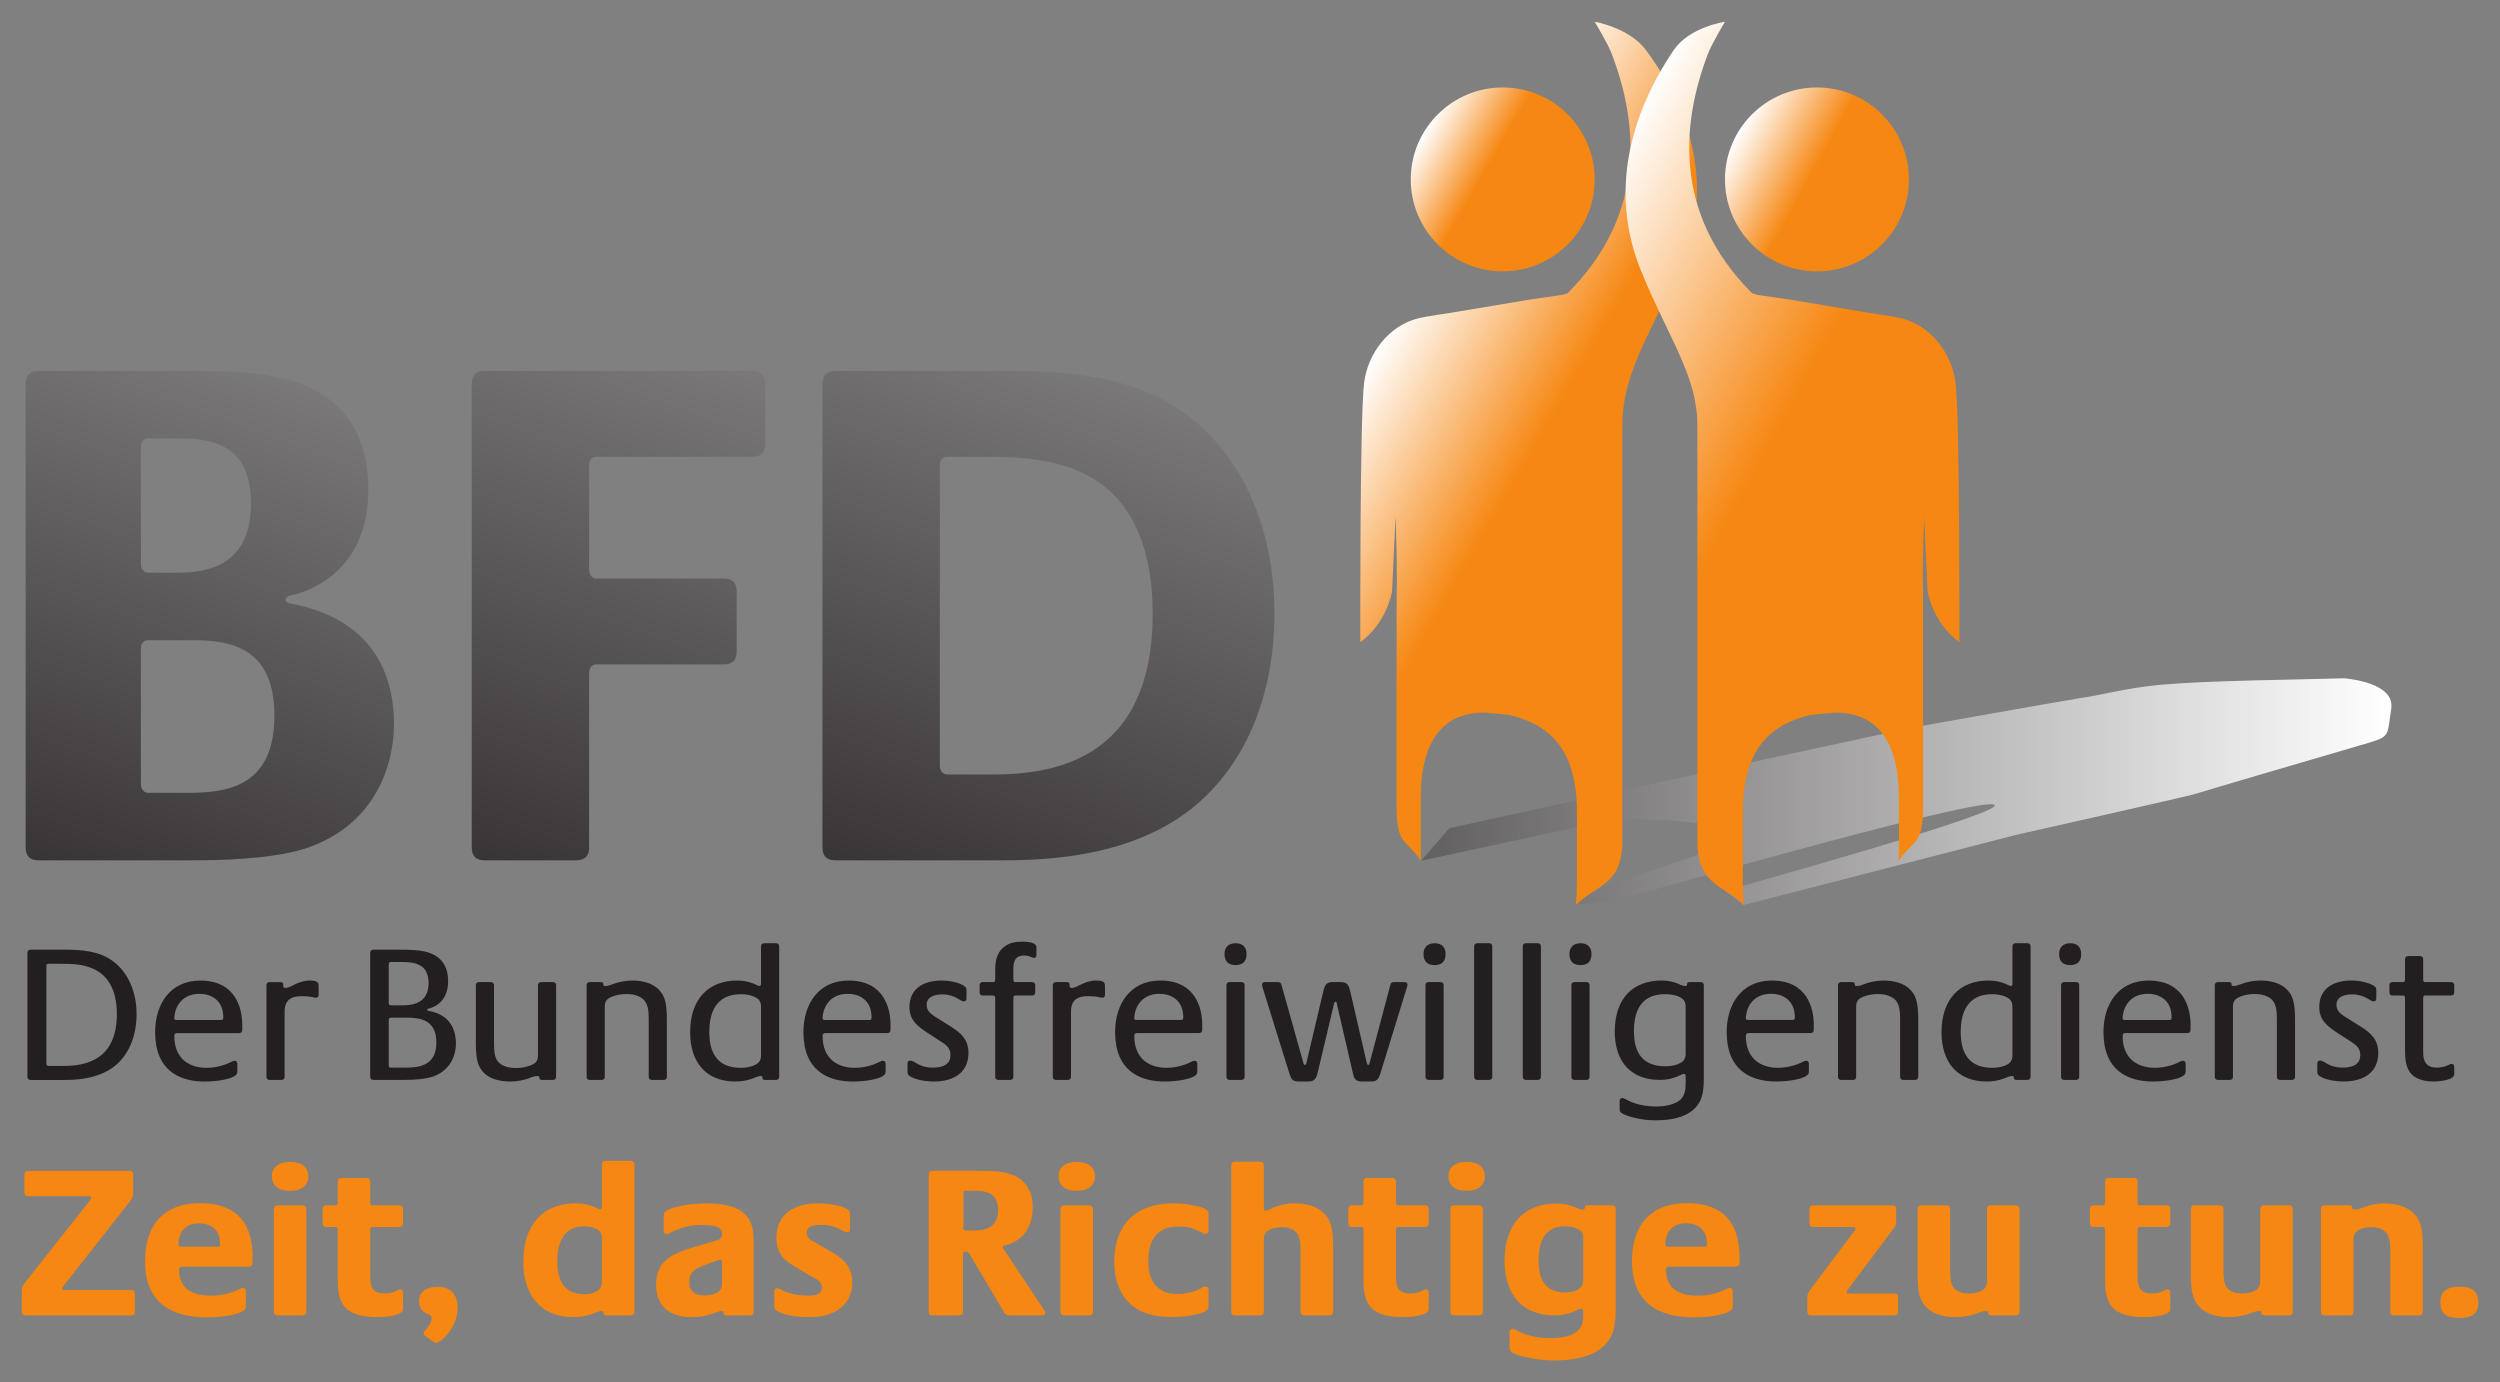
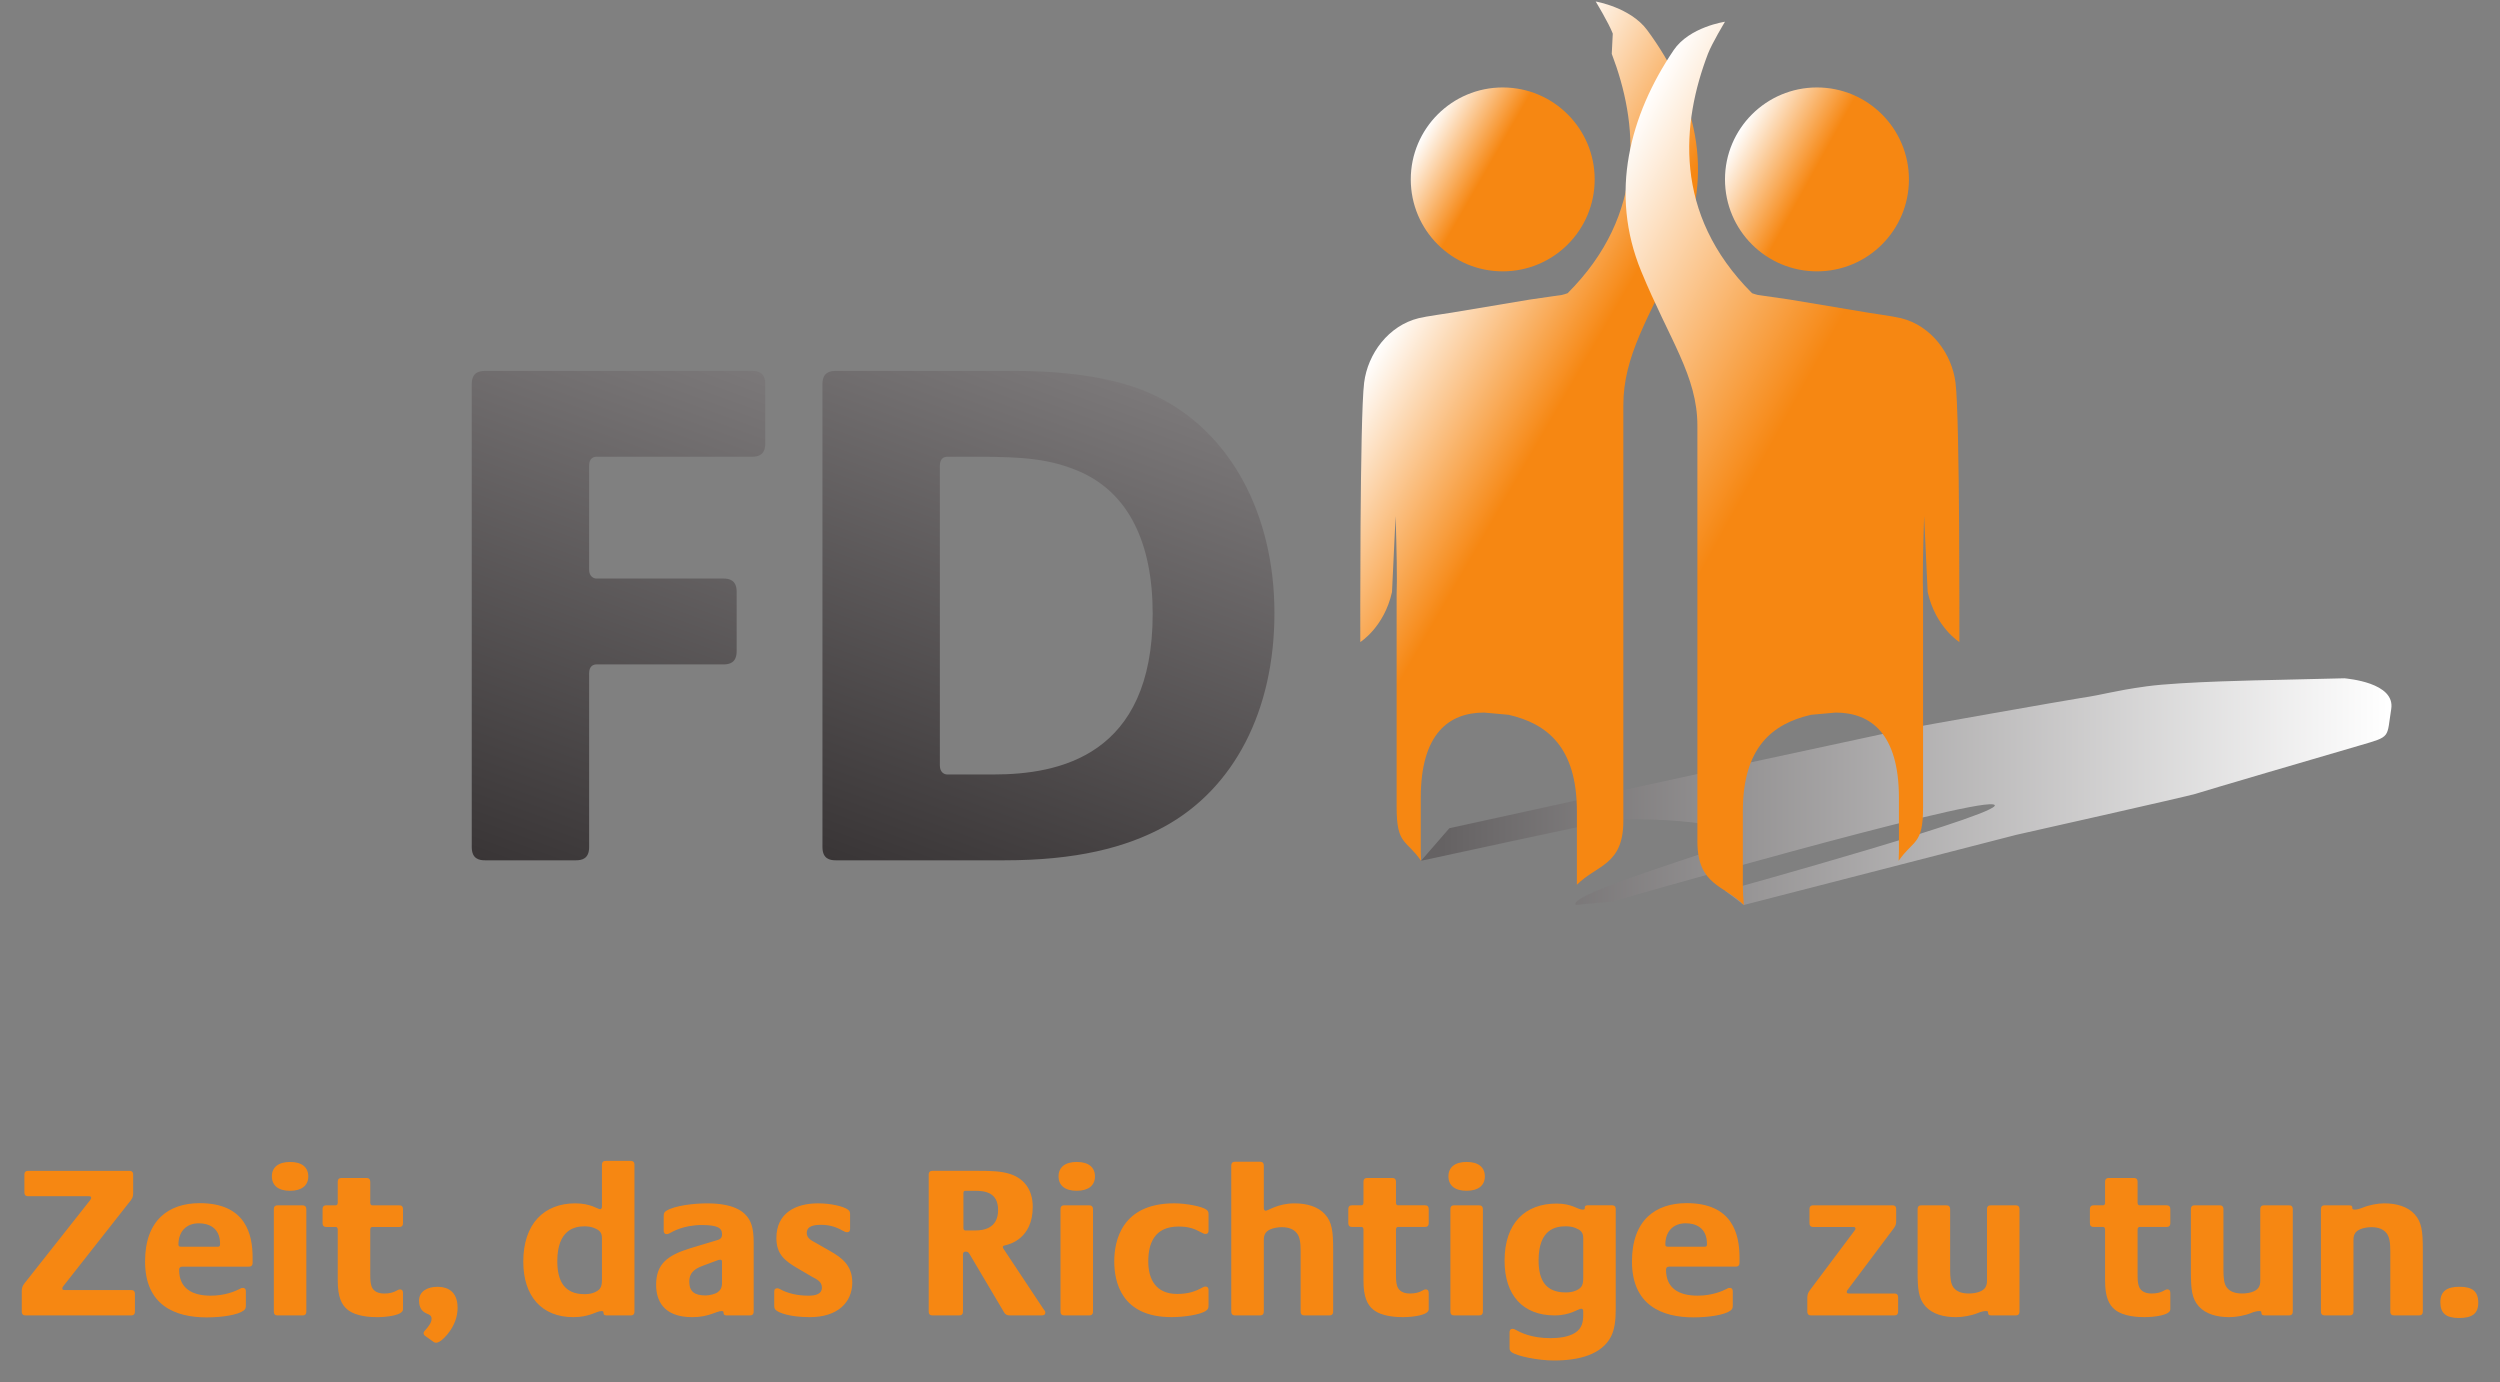
<svg xmlns="http://www.w3.org/2000/svg" xmlns:xlink="http://www.w3.org/1999/xlink" version="1.1" width="575.095" height="317.965" id="svg3736">
  <rect width="100%" height="100%" fill="#808080" stroke="none" />
  <defs id="defs3738">
    <linearGradient x1="0" y1="0" x2="1" y2="0" id="linearGradient306" gradientUnits="userSpaceOnUse" gradientTransform="matrix(42.387,-116.458,116.458,42.387,97.022,539.111)" spreadMethod="pad">
      <stop id="stop308" style="stop-color:#393536;stop-opacity:1" offset="0" />
      <stop id="stop310" style="stop-color:#7b7879;stop-opacity:1" offset="1" />
    </linearGradient>
    <linearGradient x1="0" y1="0" x2="1" y2="0" id="linearGradient326" gradientUnits="userSpaceOnUse" gradientTransform="matrix(43.576,-119.723,119.723,43.576,185.652,534.022)" spreadMethod="pad">
      <stop id="stop328" style="stop-color:#393536;stop-opacity:1" offset="0" />
      <stop id="stop330" style="stop-color:#7b7879;stop-opacity:1" offset="1" />
    </linearGradient>
    <linearGradient x1="0" y1="0" x2="1" y2="0" id="linearGradient346" gradientUnits="userSpaceOnUse" gradientTransform="matrix(43.124,-118.483,118.483,43.124,285.83,541.118)" spreadMethod="pad">
      <stop id="stop348" style="stop-color:#393536;stop-opacity:1" offset="0" />
      <stop id="stop350" style="stop-color:#7b7879;stop-opacity:1" offset="1" />
    </linearGradient>
    <linearGradient x1="0" y1="0" x2="1" y2="0" id="linearGradient366" gradientUnits="userSpaceOnUse" gradientTransform="matrix(36.641,21.155,-21.155,36.641,402.677,366.934)" spreadMethod="pad">
      <stop id="stop368" style="stop-color:#ffffff;stop-opacity:1" offset="0" />
      <stop id="stop370" style="stop-color:#f68712;stop-opacity:1" offset="0.399" />
      <stop id="stop372" style="stop-color:#f68712;stop-opacity:1" offset="1" />
    </linearGradient>
    <linearGradient x1="0" y1="0" x2="1" y2="0" id="linearGradient388" gradientUnits="userSpaceOnUse" gradientTransform="matrix(93.305,53.87,-53.87,93.305,390.646,418.774)" spreadMethod="pad">
      <stop id="stop390" style="stop-color:#ffffff;stop-opacity:1" offset="0" />
      <stop id="stop392" style="stop-color:#f68712;stop-opacity:1" offset="0.399" />
      <stop id="stop394" style="stop-color:#f68712;stop-opacity:1" offset="1" />
    </linearGradient>
    <linearGradient x1="0" y1="0" x2="1" y2="0" id="linearGradient410" gradientUnits="userSpaceOnUse" gradientTransform="matrix(37.005,20.512,20.512,-37.005,474.781,367.255)" spreadMethod="pad">
      <stop id="stop412" style="stop-color:#ffffff;stop-opacity:1" offset="0" />
      <stop id="stop414" style="stop-color:#f68712;stop-opacity:1" offset="0.466" />
      <stop id="stop416" style="stop-color:#f68712;stop-opacity:1" offset="1" />
    </linearGradient>
    <linearGradient x1="0" y1="0" x2="1" y2="0" id="linearGradient432" gradientUnits="userSpaceOnUse" gradientTransform="matrix(120.083,66.563,66.563,-120.083,423.036,414.414)" spreadMethod="pad">
      <stop id="stop434" style="stop-color:#ffffff;stop-opacity:1" offset="0" />
      <stop id="stop436" style="stop-color:#f68712;stop-opacity:1" offset="0.466" />
      <stop id="stop438" style="stop-color:#f68712;stop-opacity:1" offset="1" />
    </linearGradient>
    <linearGradient x1="0" y1="0" x2="1" y2="0" id="linearGradient80" gradientUnits="userSpaceOnUse" gradientTransform="matrix(-24.365,0,0,24.365,204.47,169.624)" spreadMethod="pad">
      <stop id="stop82" style="stop-color:#ffffff;stop-opacity:1" offset="0" />
      <stop id="stop84" style="stop-color:#656263;stop-opacity:1" offset="0.982" />
      <stop id="stop86" style="stop-color:#656263;stop-opacity:1" offset="1" />
    </linearGradient>
    <linearGradient x1="0" y1="0" x2="1" y2="0" id="linearGradient3734" xlink:href="#linearGradient80" gradientUnits="userSpaceOnUse" gradientTransform="matrix(-223.24,0,0,-223.24,625.445,518.338)" spreadMethod="pad" />
  </defs>
  <g transform="translate(-75.31,-336.237)" id="layer1">
    <path d="m 614.625,492.269 c -1.869,0.066 -17.454,0.412 -17.454,0.412 l 0,0 c 0,0 -20.084,0.339 -28.046,1.438 l 0,0 c -7.953,1.099 -9.391,1.832 -15.292,2.712 l 0,0 c -2.501,0.366 -37.914,6.624 -39.398,6.945 l 0,0 c -40.69,8.677 -105.724,22.988 -105.724,22.988 l 0,0 -6.505,7.486 c 0,0 39.984,-8.686 43.402,-9.226 l 0,0 c 6.359,-1.026 34.533,0.43 28.385,4.874 l 0,0 c -2.236,1.613 -38.592,12.067 -36.173,14.522 l 0,0 8.438,-0.806 c 0,0 81.141,-23.364 87.518,-22.338 l 0,0 c 6.368,1.045 -61.653,19.873 -61.653,19.873 l 0,0 4.334,3.271 62.661,-16.135 c 0,0 39.645,-8.906 41.166,-9.41 l 0,0 c 1.521,-0.513 30.849,-9.126 37.996,-11.196 l 0,0 c 7.137,-2.08 6.029,-1.64 7.101,-8.319 l 0,0 c 0.999,-6.148 -10.17,-6.991 -10.757,-7.092 l 0,0 c 0.202,-0.007 0.247,-0.007 0.1,-0.007 l 0,0 c -0.119,0 -0.147,0 -0.1,0.007" id="path88" style="fill:url(#linearGradient3734);stroke:none" />
    <path d="m 640.97,639.426 c -2.941,0 -4.288,-1.044 -4.288,-3.637 0,-2.547 1.548,-3.546 4.389,-3.546 2.987,0 4.334,1.054 4.334,3.692 0,2.593 -1.539,3.491 -4.435,3.491 m -9.22,-0.598 -5.681,0 c -0.403,0 -0.898,-0.1 -0.898,-0.898 l 0,-13.908 c 0,-1.997 -0.202,-3.243 -0.852,-4.086 -0.742,-0.953 -1.897,-1.402 -3.491,-1.402 -0.843,0 -1.897,0.156 -2.639,0.504 -0.999,0.449 -1.493,1.145 -1.493,2.391 l 0,16.501 c 0,0.797 -0.504,0.898 -0.898,0.898 l -5.69,0 c -0.394,0 -0.898,-0.1 -0.898,-0.898 l 0,-23.529 c 0,-0.797 0.504,-0.898 0.898,-0.898 l 5.635,0 c 0.596,0 0.696,0.293 0.696,0.641 0,0.202 0.051,0.348 0.55,0.348 0.605,0 1.347,-0.247 1.796,-0.44 1.448,-0.605 3.445,-0.999 4.984,-0.999 2.84,0 5.387,0.742 6.982,2.492 1.649,1.796 1.897,3.986 1.897,8.072 l 0,14.312 c 0,0.797 -0.495,0.898 -0.898,0.898 m -29.912,0 -5.635,0 c -0.596,0 -0.696,-0.302 -0.696,-0.651 0,-0.202 0,-0.348 -0.495,-0.348 -0.605,0 -1.402,0.247 -1.851,0.449 -1.448,0.595 -3.491,0.953 -5.03,0.953 -2.849,0 -5.387,-0.706 -6.982,-2.446 -1.649,-1.796 -1.851,-3.986 -1.851,-8.081 l 0,-14.302 c 0,-0.797 0.504,-0.898 0.898,-0.898 l 5.69,0 c 0.394,0 0.898,0.101 0.898,0.898 l 0,13.908 c 0,1.997 0.147,3.289 0.797,4.132 0.742,0.953 1.942,1.347 3.537,1.347 0.852,0 1.897,-0.147 2.639,-0.495 0.999,-0.449 1.503,-1.145 1.503,-2.391 l 0,-16.501 c 0,-0.797 0.495,-0.898 0.898,-0.898 l 5.681,0 c 0.403,0 0.898,0.101 0.898,0.898 l 0,23.529 c 0,0.797 -0.495,0.898 -0.898,0.898 m -33.254,0.399 c -1.292,0 -4.737,-0.101 -6.734,-1.695 -1.438,-1.145 -2.291,-2.996 -2.291,-6.679 l 0,-11.774 c 0,-0.44 -0.248,-0.595 -0.449,-0.595 l -2.144,0 c -0.394,0 -0.898,-0.1 -0.898,-0.898 l 0,-3.188 c 0,-0.797 0.504,-0.898 0.898,-0.898 l 2.144,0 c 0.202,0 0.449,-0.147 0.449,-0.596 l 0,-4.792 c 0,-0.797 0.504,-0.898 0.898,-0.898 l 5.681,0 c 0.403,0 0.898,0.101 0.898,0.898 l 0,4.792 c 0,0.449 0.257,0.596 0.449,0.596 l 6.185,0 c 0.403,0 0.898,0.101 0.898,0.898 l 0,3.188 c 0,0.797 -0.495,0.898 -0.898,0.898 l -6.185,0 c -0.193,0 -0.449,0.156 -0.449,0.595 l 0,10.079 c 0,1.539 0.051,2.144 0.257,2.84 0.247,0.843 0.99,1.796 2.941,1.796 2.437,0 2.987,-0.953 3.637,-0.953 0.394,0 0.696,0.202 0.696,0.797 l 0,3.793 c 0,1.347 -3.637,1.796 -5.983,1.796 m -29.611,-0.399 -5.635,0 c -0.595,0 -0.696,-0.302 -0.696,-0.651 0,-0.202 0,-0.348 -0.504,-0.348 -0.596,0 -1.393,0.247 -1.842,0.449 -1.448,0.595 -3.491,0.953 -5.03,0.953 -2.849,0 -5.387,-0.706 -6.982,-2.446 -1.649,-1.796 -1.851,-3.986 -1.851,-8.081 l 0,-14.302 c 0,-0.797 0.504,-0.898 0.898,-0.898 l 5.69,0 c 0.394,0 0.898,0.101 0.898,0.898 l 0,13.908 c 0,1.997 0.147,3.289 0.797,4.132 0.742,0.953 1.942,1.347 3.537,1.347 0.843,0 1.897,-0.147 2.639,-0.495 0.999,-0.449 1.503,-1.145 1.503,-2.391 l 0,-16.501 c 0,-0.797 0.495,-0.898 0.898,-0.898 l 5.681,0 c 0.394,0 0.898,0.101 0.898,0.898 l 0,23.529 c 0,0.797 -0.504,0.898 -0.898,0.898 m -27.919,0 -19.094,0 c -0.403,0 -0.898,-0.1 -0.898,-0.898 l 0,-3.088 c 0,-0.651 0.101,-1.154 0.55,-1.75 l 10.271,-13.707 c 0.147,-0.202 0.247,-0.302 0.247,-0.55 0,-0.302 -0.202,-0.348 -0.651,-0.348 l -9.025,0 c -0.394,0 -0.898,-0.1 -0.898,-0.898 l 0,-3.188 c 0,-0.797 0.504,-0.898 0.898,-0.898 l 18.151,0 c 0.403,0 0.898,0.101 0.898,0.898 l 0,2.639 c 0,0.751 -0.101,1.145 -0.55,1.741 l -10.573,14.11 c -0.147,0.202 -0.247,0.302 -0.247,0.55 0,0.303 0.202,0.348 0.651,0.348 l 10.271,0 c 0.403,0 0.898,0.101 0.898,0.898 l 0,3.243 c 0,0.797 -0.495,0.898 -0.898,0.898 m -47.96,-21.19 c -2.941,0 -4.691,1.942 -4.691,4.884 0,0.302 0.1,0.504 0.605,0.504 l 8.374,0 c 0.495,0 0.596,-0.101 0.596,-0.651 0,-3.839 -2.74,-4.737 -4.884,-4.737 m 11.471,9.969 -15.255,0 c -0.458,0 -0.751,0.202 -0.751,0.705 0,4.233 2.886,5.974 7.275,5.974 3.289,0 5.69,-1.044 6.634,-1.539 0.302,-0.156 0.403,-0.247 0.751,-0.247 0.55,0 0.696,0.394 0.696,0.797 l 0,3.134 c 0,0.651 -0.051,0.953 -0.55,1.301 -1.246,0.944 -4.783,1.548 -8.475,1.548 -7.284,0 -14.165,-2.795 -14.165,-12.864 0,-9.529 5.442,-13.414 12.571,-13.414 10.665,0 12.168,7.275 12.168,12.516 l 0,1.191 c 0,0.806 -0.504,0.898 -0.898,0.898 m -35.052,-6.579 c 0,-1.347 -0.651,-1.842 -1.741,-2.291 -0.705,-0.302 -1.503,-0.403 -2.3,-0.403 -2.245,0 -6.23,0.595 -6.23,7.834 0,4.636 1.695,7.376 6.23,7.376 0.797,0 1.594,-0.1 2.3,-0.403 1.09,-0.495 1.741,-0.944 1.741,-2.785 l 0,-9.327 z m 6.377,22.686 c -2.089,4.041 -7.174,5.488 -13.111,5.488 -3.839,0 -8.576,-1.054 -9.721,-1.897 -0.495,-0.348 -0.495,-0.651 -0.495,-1.246 l 0,-3.344 c 0,-0.449 0.202,-0.797 0.651,-0.797 0.348,0 0.495,0.1 0.797,0.247 1.09,0.605 3.582,1.897 7.971,1.897 1.851,0 4.141,-0.248 5.69,-1.246 1.594,-1.044 1.842,-2.538 1.842,-4.141 l 0,-0.742 c 0,-0.403 -0.147,-0.651 -0.449,-0.651 -0.651,0 -2.492,1.548 -6.13,1.548 -7.33,0 -11.517,-4.691 -11.517,-12.571 0,-8.723 4.783,-13.157 11.966,-13.157 3.582,0 4.838,1.393 5.983,1.393 0.495,0 0.495,-0.147 0.495,-0.348 0,-0.348 0.051,-0.651 0.696,-0.651 l 5.534,0 c 0.257,0 0.898,0 0.898,0.898 l 0,22.933 c 0,2.593 -0.247,4.737 -1.099,6.386 m -30.358,-4.886 -5.681,0 c -0.403,0 -0.898,-0.101 -0.898,-0.898 l 0,-23.529 c 0,-0.797 0.495,-0.898 0.898,-0.898 l 5.681,0 c 0.403,0 0.898,0.147 0.898,0.944 l 0,23.483 c 0,0.797 -0.495,0.898 -0.898,0.898 m -2.84,-28.669 c -2.694,0 -4.187,-1.2 -4.187,-3.344 0,-2.089 1.539,-3.289 4.187,-3.289 2.694,0 4.187,1.2 4.187,3.344 0,2.089 -1.548,3.289 -4.187,3.289 m -14.707,29.068 c -1.301,0 -4.737,-0.1 -6.734,-1.695 -1.438,-1.145 -2.291,-2.996 -2.291,-6.679 l 0,-11.774 c 0,-0.44 -0.247,-0.596 -0.449,-0.596 l -2.144,0 c -0.403,0 -0.898,-0.1 -0.898,-0.898 l 0,-3.188 c 0,-0.797 0.495,-0.898 0.898,-0.898 l 2.144,0 c 0.202,0 0.449,-0.147 0.449,-0.596 l 0,-4.792 c 0,-0.797 0.495,-0.898 0.898,-0.898 l 5.681,0 c 0.403,0 0.898,0.101 0.898,0.898 l 0,4.792 c 0,0.449 0.247,0.596 0.449,0.596 l 6.185,0 c 0.403,0 0.898,0.1 0.898,0.898 l 0,3.188 c 0,0.797 -0.495,0.898 -0.898,0.898 l -6.185,0 c -0.202,0 -0.449,0.156 -0.449,0.596 l 0,10.079 c 0,1.539 0.051,2.144 0.247,2.84 0.257,0.843 0.999,1.796 2.95,1.796 2.437,0 2.987,-0.953 3.637,-0.953 0.394,0 0.696,0.202 0.696,0.797 l 0,3.793 c 0,1.347 -3.637,1.796 -5.983,1.796 m -16.899,-0.399 -5.681,0 c -0.403,0 -0.898,-0.101 -0.898,-0.898 l 0,-13.908 c 0,-1.997 -0.202,-3.243 -0.852,-4.086 -0.742,-0.953 -1.897,-1.402 -3.491,-1.402 -0.843,0 -1.897,0.156 -2.639,0.504 -0.999,0.449 -1.493,1.145 -1.493,2.391 l 0,16.501 c 0,0.898 -0.651,0.898 -0.898,0.898 l -5.69,0 c -0.247,0 -0.898,0 -0.898,-0.898 l 0,-33.552 c 0,-0.898 0.651,-0.898 0.898,-0.898 l 5.69,0 c 0.247,0 0.898,0 0.898,0.898 l 0,9.721 c 0,0.394 0.147,0.651 0.449,0.651 0.55,0 2.785,-1.695 6.624,-1.695 2.84,0 5.387,0.742 6.982,2.492 1.649,1.796 1.897,3.986 1.897,8.072 l 0,14.312 c 0,0.797 -0.495,0.898 -0.898,0.898 m -28.318,-1.097 c -1.246,0.944 -5.14,1.493 -7.98,1.493 -11.664,0 -13.157,-8.319 -13.157,-12.809 0,-4.737 1.695,-13.368 13.808,-13.368 2.694,0 6.386,0.705 7.376,1.448 0.504,0.348 0.504,0.651 0.504,1.246 l 0,3.546 c 0,0.394 -0.1,0.797 -0.696,0.797 -0.348,0 -0.504,-0.101 -0.797,-0.257 -1.851,-0.99 -3.042,-1.438 -5.433,-1.438 -5.589,0 -6.936,3.986 -6.936,8.026 0,4.031 1.695,7.476 6.634,7.476 2.391,0 4.041,-0.495 5.781,-1.448 0.302,-0.147 0.403,-0.247 0.751,-0.247 0.55,0 0.696,0.394 0.696,0.797 l 0,3.445 c 0,0.641 -0.051,0.944 -0.55,1.292 m -26.923,1.097 -5.681,0 c -0.403,0 -0.898,-0.101 -0.898,-0.898 l 0,-23.529 c 0,-0.797 0.495,-0.898 0.898,-0.898 l 5.681,0 c 0.394,0 0.898,0.147 0.898,0.944 l 0,23.483 c 0,0.797 -0.504,0.898 -0.898,0.898 m -2.84,-28.669 c -2.694,0 -4.187,-1.2 -4.187,-3.344 0,-2.089 1.539,-3.289 4.187,-3.289 2.694,0 4.187,1.2 4.187,3.344 0,2.089 -1.548,3.289 -4.187,3.289 m -23.483,8.8e-4 -2.19,0 c -0.156,0 -0.403,0.101 -0.403,0.495 l 0,8.127 c 0,0.348 0.247,0.504 0.403,0.504 l 2.336,0 c 1.851,0 5.241,-0.449 5.241,-4.691 0,-4.041 -2.941,-4.435 -5.387,-4.435 m 15.356,28.669 -7.33,0 c -0.651,0 -0.999,-0.247 -1.292,-0.751 l -7.88,-13.313 c -0.403,-0.641 -0.55,-0.596 -1.044,-0.596 -0.202,0 -0.504,0.147 -0.504,0.596 l 0,13.166 c 0,0.797 -0.495,0.898 -0.898,0.898 l -6.084,0 c -0.394,0 -0.898,-0.1 -0.898,-0.898 l 0,-31.463 c 0,-0.797 0.504,-0.898 0.898,-0.898 l 10.527,0 c 2.84,0 5.232,0.051 7.376,0.751 2.694,0.898 5.131,3.143 5.131,7.531 0,7.421 -5.479,8.668 -6.432,8.869 -0.293,0.059 -0.449,0.202 -0.449,0.348 0,0.202 0.101,0.403 0.202,0.504 l 9.126,13.762 c 0.247,0.348 0.449,0.495 0.449,0.843 0,0.55 -0.449,0.651 -0.898,0.651 m -53.294,0.399 c -4.838,0 -7.128,-1.099 -7.632,-1.493 -0.495,-0.348 -0.54,-0.651 -0.54,-1.301 l 0,-3.042 c 0,-0.394 0.092,-0.797 0.696,-0.797 0.348,0 0.449,0.1 0.742,0.247 1.75,0.953 3.995,1.448 6.432,1.448 1.548,0 3.097,-0.293 3.097,-1.897 0,-1.393 -1.347,-1.942 -2.245,-2.437 l -3.243,-1.897 c -2.987,-1.741 -4.984,-3.243 -4.984,-7.027 0,-5.69 4.334,-7.98 9.575,-7.98 2.987,0 5.882,0.696 6.881,1.448 0.495,0.348 0.495,0.651 0.495,1.246 l 0,3.143 c 0,0.394 -0.101,0.797 -0.696,0.797 -0.348,0 -0.495,-0.101 -0.797,-0.248 -1.448,-0.797 -2.895,-1.448 -5.186,-1.448 -1.594,0 -3.289,0.248 -3.289,1.897 0,1.246 1.246,1.796 2.144,2.291 l 3.143,1.796 c 2.84,1.594 5.186,3.39 5.186,7.275 0,4.535 -3.298,7.98 -9.776,7.98 m -20.191,-12.715 c 0,-0.348 -0.101,-0.495 -0.403,-0.495 -0.348,0 -0.348,0.044 -0.797,0.193 l -2.84,1.054 c -1.594,0.595 -3.491,1.292 -3.491,3.784 0,2.245 1.154,3.188 3.738,3.188 0.953,0 2.3,-0.348 2.795,-0.742 0.504,-0.403 0.999,-0.852 0.999,-2.144 l 0,-4.838 z m 6.386,12.314 -5.342,0 c -0.595,0 -0.696,-0.302 -0.696,-0.651 0,-0.202 0,-0.348 -0.495,-0.348 -1.099,0 -2.895,1.402 -6.679,1.402 -6.789,0 -8.329,-3.995 -8.329,-7.431 0,-4.737 2.492,-6.78 7.88,-8.429 l 5.626,-1.695 c 0.852,-0.248 1.649,-0.394 1.649,-1.393 l 0,-0.202 c 0,-1.393 -1.099,-2.043 -4.636,-2.043 -4.242,0 -6.78,1.548 -7.33,1.842 -0.302,0.156 -0.449,0.248 -0.797,0.248 -0.449,0 -0.651,-0.348 -0.651,-0.797 l 0,-3.234 c 0,-0.605 0.051,-0.999 0.55,-1.301 1.942,-1.246 6.432,-1.741 9.428,-1.741 6.23,0 8.173,1.942 8.768,2.538 1.347,1.347 1.952,3.042 1.952,6.487 l 0,15.851 c 0,0.797 -0.504,0.898 -0.898,0.898 m -34.004,-17.799 c 0,-1.347 -0.651,-1.842 -1.75,-2.291 -0.696,-0.302 -1.493,-0.403 -2.291,-0.403 -2.245,0 -6.23,0.797 -6.23,8.026 0,4.636 1.695,7.577 6.23,7.577 0.797,0 1.594,-0.092 2.291,-0.394 1.099,-0.495 1.75,-0.953 1.75,-2.795 l 0,-9.721 z m 6.579,17.802 -5.534,0 c -0.595,0 -0.696,-0.302 -0.696,-0.651 0,-0.202 0,-0.348 -0.495,-0.348 -1.099,0 -2.648,1.393 -6.432,1.393 -7.33,0 -11.517,-4.884 -11.517,-12.763 0,-8.723 4.783,-13.414 11.966,-13.414 3.537,0 5.186,1.347 5.681,1.347 0.302,0 0.449,-0.247 0.449,-0.651 l 0,-9.565 c 0,-0.797 0.495,-0.898 0.898,-0.898 l 5.681,0 c 0.403,0 0.898,0.101 0.898,0.898 l 0,33.754 c 0,0.797 -0.495,0.898 -0.898,0.898 m -43.871,5.98 c -0.248,0.147 -0.55,0.302 -0.852,0.302 -0.193,0 -0.394,-0.059 -0.541,-0.156 l -1.952,-1.393 c -0.247,-0.147 -0.394,-0.403 -0.394,-0.65 0,-0.293 0.247,-0.55 0.394,-0.696 0.449,-0.55 1.448,-1.548 1.448,-2.639 0,-1.054 -1.045,-0.953 -1.842,-1.603 -0.403,-0.293 -1.044,-1.044 -1.044,-2.538 0,-2.19 1.988,-3.188 4.187,-3.188 1.09,0 4.682,0.1 4.682,4.838 0,4.288 -3.289,7.275 -4.086,7.724 m -14.458,-5.584 c -1.292,0 -4.737,-0.1 -6.734,-1.695 -1.438,-1.145 -2.291,-2.996 -2.291,-6.679 l 0,-11.774 c 0,-0.44 -0.247,-0.596 -0.449,-0.596 l -2.144,0 c -0.394,0 -0.898,-0.1 -0.898,-0.898 l 0,-3.188 c 0,-0.797 0.504,-0.898 0.898,-0.898 l 2.144,0 c 0.202,0 0.449,-0.147 0.449,-0.596 l 0,-4.792 c 0,-0.797 0.495,-0.898 0.898,-0.898 l 5.681,0 c 0.403,0 0.898,0.101 0.898,0.898 l 0,4.792 c 0,0.449 0.257,0.596 0.449,0.596 l 6.185,0 c 0.403,0 0.898,0.1 0.898,0.898 l 0,3.188 c 0,0.797 -0.495,0.898 -0.898,0.898 l -6.185,0 c -0.193,0 -0.449,0.156 -0.449,0.596 l 0,10.079 c 0,1.539 0.051,2.144 0.257,2.84 0.247,0.843 0.99,1.796 2.941,1.796 2.437,0 2.987,-0.953 3.637,-0.953 0.394,0 0.696,0.202 0.696,0.797 l 0,3.793 c 0,1.347 -3.637,1.796 -5.983,1.796 m -17.15,-0.399 -5.681,0 c -0.403,0 -0.898,-0.101 -0.898,-0.898 l 0,-23.529 c 0,-0.797 0.495,-0.898 0.898,-0.898 l 5.681,0 c 0.403,0 0.898,0.147 0.898,0.944 l 0,23.483 c 0,0.797 -0.495,0.898 -0.898,0.898 m -2.84,-28.669 c -2.694,0 -4.187,-1.2 -4.187,-3.344 0,-2.089 1.539,-3.289 4.187,-3.289 2.694,0 4.187,1.2 4.187,3.344 0,2.089 -1.548,3.289 -4.187,3.289 m -20.99,7.479 c -2.941,0 -4.691,1.942 -4.691,4.884 0,0.302 0.1,0.504 0.605,0.504 l 8.374,0 c 0.495,0 0.596,-0.101 0.596,-0.651 0,-3.839 -2.74,-4.737 -4.884,-4.737 m 11.471,9.969 -15.264,0 c -0.449,0 -0.742,0.202 -0.742,0.705 0,4.233 2.886,5.974 7.275,5.974 3.289,0 5.69,-1.044 6.634,-1.539 0.302,-0.156 0.403,-0.247 0.751,-0.247 0.55,0 0.696,0.394 0.696,0.797 l 0,3.134 c 0,0.651 -0.051,0.953 -0.55,1.301 -1.246,0.944 -4.783,1.548 -8.475,1.548 -7.284,0 -14.165,-2.795 -14.165,-12.864 0,-9.529 5.442,-13.414 12.571,-13.414 10.665,0 12.168,7.275 12.168,12.516 l 0,1.191 c 0,0.806 -0.504,0.898 -0.898,0.898 m -27.074,11.221 -24.234,0 c -0.394,0 -0.898,-0.101 -0.898,-0.898 l 0,-4.636 c 0,-0.651 0.101,-1.145 0.55,-1.75 l 15.109,-19.14 c 0.147,-0.202 0.302,-0.403 0.302,-0.65 0,-0.293 -0.202,-0.348 -0.651,-0.348 l -13.808,0 c -0.403,0 -0.898,-0.101 -0.898,-0.898 l 0,-4.041 c 0,-0.797 0.495,-0.898 0.898,-0.898 l 23.226,0 c 0.403,0 0.898,0.1 0.898,0.898 l 0,4.141 c 0,0.751 -0.092,1.145 -0.541,1.741 l -15.457,19.653 c -0.156,0.193 -0.302,0.394 -0.302,0.641 0,0.302 0.202,0.348 0.651,0.348 l 15.154,0 c 0.403,0 0.898,0.101 0.898,0.898 l 0,4.041 c 0,0.797 -0.495,0.898 -0.898,0.898" id="path184" style="fill:#f68712;fill-opacity:1;fill-rule:nonzero;stroke:none" />
-     <path d="m 635.117,585.015 c -1.613,0 -3.463,-0.312 -4.719,-1.347 -1.53,-1.255 -1.842,-3.372 -1.842,-6.02 l 0,-11.865 c 0,-0.403 -0.22,-0.541 -0.403,-0.541 l -2.382,0 c -0.357,0 -0.806,-0.083 -0.806,-0.806 l 0,-1.484 c 0,-0.715 0.449,-0.806 0.806,-0.806 l 2.382,0 c 0.183,0 0.403,-0.137 0.403,-0.54 l 0,-4.627 c 0,-0.715 0.449,-0.806 0.806,-0.806 l 2.565,0 c 0.357,0 0.806,0.092 0.806,0.806 l 0,4.627 c 0,0.403 0.229,0.54 0.403,0.54 l 5.937,0 c 0.358,0 0.806,0.092 0.806,0.806 l 0,1.484 c 0,0.723 -0.449,0.806 -0.806,0.806 l -5.937,0 c -0.174,0 -0.403,0.138 -0.403,0.541 l 0,11.865 c 0,1.393 0.044,1.979 0.32,2.602 0.357,0.898 1.118,1.576 2.785,1.576 2.199,0 2.822,-0.852 3.408,-0.852 0.358,0 0.633,0.174 0.633,0.715 l 0,1.704 c 0,1.219 -3.143,1.622 -4.764,1.622 m -20.578,0 c -2.199,0 -4.581,-0.449 -5.708,-1.301 -0.449,-0.32 -0.449,-0.586 -0.449,-1.127 l 0,-1.658 c 0,-0.403 0.138,-0.723 0.678,-0.723 0.944,0 1.933,1.622 5.168,1.622 2.74,0 4.041,-1.035 4.041,-2.877 0,-1.704 -1.035,-2.382 -2.291,-3.188 l -2.785,-1.796 c -2.474,-1.622 -4.361,-3.014 -4.361,-6.065 0,-4.178 3.106,-6.111 7.412,-6.111 2.208,0 4.361,0.633 5.259,1.301 0.449,0.312 0.449,0.633 0.449,1.173 l 0,1.613 c 0,0.403 -0.138,0.715 -0.669,0.715 -0.723,0 -1.979,-1.613 -4.856,-1.613 -1.979,0 -3.637,0.633 -3.637,2.382 0,1.53 0.944,2.153 2.923,3.372 l 2.648,1.658 c 2.382,1.484 4.041,3.051 4.041,6.02 0,5.305 -4.49,6.606 -7.861,6.606 m -12.088,-0.36 -2.556,0 c -0.366,0 -0.815,-0.092 -0.815,-0.806 l 0,-13.166 c 0,-2.107 -0.22,-3.372 -0.99,-4.315 -0.898,-0.99 -2.336,-1.475 -4.224,-1.475 -1.026,0 -2.245,0.22 -3.143,0.578 -1.164,0.449 -1.75,0.99 -1.75,2.291 l 0,16.089 c 0,0.715 -0.449,0.806 -0.806,0.806 l -2.565,0 c -0.358,0 -0.806,-0.092 -0.806,-0.806 l 0,-20.89 c 0,-0.723 0.449,-0.815 0.806,-0.815 l 2.428,0 c 0.541,0 0.633,0.275 0.633,0.586 0,0.183 0,0.32 0.449,0.32 0.531,0 1.255,-0.229 1.658,-0.412 1.301,-0.531 3.097,-0.852 4.49,-0.852 2.565,0 4.902,0.678 6.295,2.245 1.484,1.622 1.704,3.601 1.704,7.284 l 0,12.534 c 0,0.715 -0.449,0.806 -0.806,0.806 m -33.023,-19.812 c -4.856,0 -5.836,4.086 -5.836,5.571 0,0.265 0.083,0.449 0.531,0.449 l 10.198,0 c 0.413,0 0.541,-0.092 0.541,-0.586 0,-4.224 -3.097,-5.433 -5.433,-5.433 m 8.988,9.034 -14.156,0 c -0.403,0 -0.669,0.174 -0.669,0.623 0,5.213 3.363,7.366 7.412,7.366 2.74,0 4.893,-0.944 5.745,-1.393 0.275,-0.128 0.403,-0.22 0.723,-0.22 0.495,0 0.623,0.357 0.623,0.715 l 0,1.53 c 0,0.586 -0.044,0.852 -0.495,1.164 -1.118,0.861 -4.306,1.356 -7.055,1.356 -5.791,0 -11.361,-2.565 -11.361,-11.37 0,-6.377 3.418,-11.856 10.381,-11.856 8.31,0 9.657,6.597 9.657,10.198 l 0,1.072 c 0,0.723 -0.449,0.815 -0.806,0.815 m -25.612,10.778 -2.556,0 c -0.366,0 -0.815,-0.092 -0.815,-0.806 l 0,-20.89 c 0,-0.723 0.449,-0.815 0.815,-0.815 l 2.556,0 c 0.357,0 0.806,0.092 0.806,0.815 l 0,20.89 c 0,0.715 -0.449,0.806 -0.806,0.806 m -1.301,-26.415 c -1.668,0 -2.52,-0.898 -2.52,-2.565 0,-1.567 0.99,-2.465 2.565,-2.465 1.613,0 2.51,0.898 2.51,2.51 0,1.713 -0.898,2.52 -2.556,2.52 m -13.259,9.613 c 0,-1.438 -0.633,-1.979 -1.887,-2.474 -0.806,-0.312 -1.842,-0.449 -2.74,-0.449 -2.565,0 -7.275,0.815 -7.275,8.677 0,5.03 2.016,8.264 7.275,8.264 0.898,0 1.933,-0.138 2.74,-0.449 1.255,-0.495 1.887,-1.035 1.887,-2.474 l 0,-11.096 z m 3.372,16.804 -2.428,0 c -0.541,0 -0.633,-0.275 -0.633,-0.586 0,-0.183 0,-0.312 -0.449,-0.312 -0.99,0 -2.382,1.255 -5.791,1.255 -6.606,0 -10.381,-4.315 -10.381,-11.325 0,-7.724 4.315,-11.902 10.784,-11.902 3.188,0 4.719,1.255 5.122,1.255 0.312,0 0.403,-0.22 0.403,-0.578 l 0,-8.448 c 0,-0.723 0.449,-0.815 0.806,-0.815 l 2.565,0 c 0.358,0 0.806,0.092 0.806,0.815 l 0,29.832 c 0,0.715 -0.449,0.806 -0.806,0.806 m -25.838,-0.002 -2.556,0 c -0.366,0 -0.815,-0.092 -0.815,-0.806 l 0,-13.166 c 0,-2.107 -0.22,-3.372 -0.99,-4.315 -0.898,-0.99 -2.336,-1.475 -4.224,-1.475 -1.026,0 -2.245,0.22 -3.143,0.578 -1.164,0.449 -1.75,0.99 -1.75,2.291 l 0,16.089 c 0,0.715 -0.449,0.806 -0.806,0.806 l -2.565,0 c -0.357,0 -0.806,-0.092 -0.806,-0.806 l 0,-20.89 c 0,-0.723 0.449,-0.815 0.806,-0.815 l 2.428,0 c 0.54,0 0.632,0.275 0.632,0.586 0,0.183 0,0.32 0.449,0.32 0.541,0 1.255,-0.229 1.658,-0.412 1.301,-0.531 3.097,-0.852 4.49,-0.852 2.565,0 4.902,0.678 6.295,2.245 1.484,1.622 1.704,3.601 1.704,7.284 l 0,12.534 c 0,0.715 -0.449,0.806 -0.806,0.806 M 482.756,564.845 c -4.856,0 -5.836,4.086 -5.836,5.571 0,0.265 0.082,0.449 0.531,0.449 l 10.198,0 c 0.412,0 0.54,-0.092 0.54,-0.586 0,-4.224 -3.097,-5.433 -5.433,-5.433 m 8.988,9.034 -14.156,0 c -0.403,0 -0.669,0.174 -0.669,0.623 0,5.213 3.363,7.366 7.403,7.366 2.749,0 4.902,-0.944 5.754,-1.393 0.275,-0.128 0.403,-0.22 0.723,-0.22 0.495,0 0.623,0.357 0.623,0.715 l 0,1.53 c 0,0.586 -0.044,0.852 -0.495,1.164 -1.118,0.861 -4.306,1.356 -7.055,1.356 -5.791,0 -11.361,-2.565 -11.361,-11.37 0,-6.377 3.418,-11.856 10.381,-11.856 8.31,0 9.657,6.597 9.657,10.198 l 0,1.072 c 0,0.723 -0.449,0.815 -0.806,0.815 m -28.668,-6.024 c 0,-1.438 -0.633,-1.979 -1.887,-2.474 -0.806,-0.312 -1.842,-0.449 -2.74,-0.449 -2.565,0 -7.275,0.633 -7.275,8.493 0,5.03 2.016,8.09 7.275,8.09 0.898,0 1.933,-0.137 2.74,-0.449 1.255,-0.495 1.887,-1.035 1.887,-2.474 l 0,-10.738 z m 3.418,21.431 c -1.53,3.372 -5.397,4.673 -10.427,4.673 -3.683,0 -6.963,-1.127 -7.724,-1.668 -0.449,-0.312 -0.449,-0.578 -0.449,-1.118 l 0,-1.622 c 0,-0.403 0.174,-0.715 0.578,-0.715 0.32,0 0.449,0.092 0.723,0.22 0.99,0.541 3.234,1.713 7.183,1.713 1.668,0 3.729,-0.321 5.122,-1.264 1.393,-0.944 1.576,-2.602 1.576,-4.178 l 0,-1.475 c 0,-0.366 -0.092,-0.586 -0.403,-0.586 -0.541,0 -2.245,1.393 -5.525,1.393 -6.606,0 -10.381,-4.132 -10.381,-11.141 0,-7.733 4.315,-11.728 10.784,-11.728 3.188,0 4.352,1.255 5.342,1.255 0.495,0 0.495,-0.128 0.495,-0.312 0,-0.312 0.044,-0.586 0.633,-0.586 l 2.428,0 c 0.22,0 0.806,0 0.806,0.815 l 0,21.376 c 0,2.336 -0.229,3.738 -0.76,4.948 m -26.332,-4.629 -2.556,0 c -0.366,0 -0.815,-0.092 -0.815,-0.806 l 0,-20.89 c 0,-0.723 0.449,-0.815 0.815,-0.815 l 2.556,0 c 0.357,0 0.806,0.092 0.806,0.815 l 0,20.89 c 0,0.715 -0.449,0.806 -0.806,0.806 m -1.301,-26.415 c -1.668,0 -2.52,-0.898 -2.52,-2.565 0,-1.567 0.99,-2.465 2.565,-2.465 1.613,0 2.51,0.898 2.51,2.51 0,1.713 -0.898,2.52 -2.556,2.52 m -9.887,26.415 -2.565,0 c -0.358,0 -0.806,-0.092 -0.806,-0.806 l 0,-29.832 c 0,-0.723 0.449,-0.806 0.806,-0.806 l 2.565,0 c 0.358,0 0.806,0.083 0.806,0.806 l 0,29.832 c 0,0.715 -0.449,0.806 -0.806,0.806 m -11.188,0 -2.556,0 c -0.366,0 -0.815,-0.092 -0.815,-0.806 l 0,-29.832 c 0,-0.723 0.449,-0.806 0.815,-0.806 l 2.556,0 c 0.357,0 0.806,0.083 0.806,0.806 l 0,29.832 c 0,0.715 -0.449,0.806 -0.806,0.806 m -11.187,0 -2.556,0 c -0.366,0 -0.815,-0.092 -0.815,-0.806 l 0,-20.89 c 0,-0.723 0.449,-0.815 0.815,-0.815 l 2.556,0 c 0.357,0 0.806,0.092 0.806,0.815 l 0,20.89 c 0,0.715 -0.449,0.806 -0.806,0.806 m -1.301,-26.415 c -1.668,0 -2.52,-0.898 -2.52,-2.565 0,-1.567 0.99,-2.465 2.565,-2.465 1.613,0 2.51,0.898 2.51,2.51 0,1.713 -0.898,2.52 -2.556,2.52 m -6.341,5.12 -6.02,19.543 c -0.403,1.301 -0.715,2.107 -2.107,2.107 l -2.208,0 c -1.484,0 -1.796,-0.578 -2.107,-1.97 l -3.637,-15.723 c -0.044,-0.366 -0.092,-0.633 -0.366,-0.633 -0.22,0 -0.265,0.22 -0.357,0.586 l -3.683,15.539 c -0.312,1.347 -0.669,2.199 -2.107,2.199 l -2.382,0 c -1.484,0 -1.668,-0.669 -2.116,-2.016 l -6.065,-19.452 c -0.083,-0.32 -0.174,-0.495 -0.174,-0.815 0,-0.357 0.22,-0.578 0.76,-0.578 l 2.831,0 c 0.633,0 0.76,0.265 0.852,0.531 l 5.03,17.931 c 0.092,0.312 0.183,0.586 0.412,0.586 0.22,0 0.265,-0.229 0.357,-0.586 l 3.857,-16.355 c 0.32,-1.347 0.678,-2.107 2.116,-2.107 l 1.796,0 c 1.484,0 1.887,0.531 2.245,1.97 l 3.775,16.355 c 0.092,0.358 0.138,0.723 0.403,0.723 0.229,0 0.275,-0.229 0.357,-0.586 l 4.764,-17.931 c 0.092,-0.266 0.229,-0.531 0.852,-0.531 l 2.291,0 c 0.54,0 0.77,0.22 0.77,0.578 0,0.32 -0.044,0.32 -0.137,0.633 m -38.143,21.295 -2.565,0 c -0.357,0 -0.806,-0.092 -0.806,-0.806 l 0,-20.89 c 0,-0.723 0.449,-0.815 0.806,-0.815 l 2.565,0 c 0.357,0 0.806,0.092 0.806,0.815 l 0,20.89 c 0,0.715 -0.449,0.806 -0.806,0.806 m -1.301,-26.415 c -1.668,0 -2.52,-0.898 -2.52,-2.565 0,-1.567 0.99,-2.465 2.565,-2.465 1.613,0 2.51,0.898 2.51,2.51 0,1.713 -0.898,2.52 -2.556,2.52 m -17.436,6.603 c -4.856,0 -5.836,4.086 -5.836,5.571 0,0.265 0.083,0.449 0.531,0.449 l 10.198,0 c 0.413,0 0.541,-0.092 0.541,-0.586 0,-4.224 -3.097,-5.433 -5.433,-5.433 m 8.988,9.034 -14.156,0 c -0.403,0 -0.669,0.174 -0.669,0.623 0,5.213 3.363,7.367 7.412,7.367 2.74,0 4.893,-0.944 5.745,-1.393 0.275,-0.128 0.403,-0.22 0.723,-0.22 0.495,0 0.623,0.357 0.623,0.715 l 0,1.53 c 0,0.586 -0.044,0.852 -0.495,1.164 -1.118,0.861 -4.306,1.356 -7.046,1.356 -5.8,0 -11.37,-2.565 -11.37,-11.37 0,-6.377 3.418,-11.856 10.381,-11.856 8.31,0 9.657,6.597 9.657,10.198 l 0,1.072 c 0,0.723 -0.449,0.815 -0.806,0.815 m -22.198,-8.136 c -0.678,0 -0.898,-0.357 -3.28,-0.357 -3.418,0 -3.903,1.887 -3.903,3.546 l 0,14.916 c 0,0.715 -0.458,0.806 -0.815,0.806 l -2.556,0 c -0.366,0 -0.815,-0.092 -0.815,-0.806 l 0,-20.89 c 0,-0.723 0.449,-0.806 0.815,-0.806 l 2.419,0 c 0.541,0 0.633,0.265 0.633,0.577 l 0,0.366 c 0,0.22 0.229,0.403 0.495,0.403 1.301,0 2.831,-1.713 5.662,-1.713 1.979,0 1.979,0.678 1.979,1.484 l 0,1.796 c 0,0.412 -0.183,0.678 -0.633,0.678 m -15.725,-9.165 c -0.541,0 -0.852,-0.541 -2.153,-0.541 -2.611,0 -2.565,2.025 -2.565,3.509 l 0,2.062 c 0,0.403 0.229,0.541 0.403,0.541 l 3.821,0 c 0.358,0 0.806,0.092 0.806,0.806 l 0,1.484 c 0,0.723 -0.449,0.806 -0.806,0.806 l -3.821,0 c -0.174,0 -0.403,0.138 -0.403,0.541 l 0,18.059 c 0,0.723 -0.449,0.815 -0.806,0.815 l -2.565,0 c -0.357,0 -0.806,-0.092 -0.806,-0.815 l 0,-18.059 c 0,-0.403 -0.22,-0.541 -0.403,-0.541 l -2.382,0 c -0.358,0 -0.806,-0.083 -0.806,-0.806 l 0,-1.484 c 0,-0.715 0.449,-0.806 0.806,-0.806 l 2.382,0 c 0.183,0 0.403,-0.138 0.403,-0.541 l 0,-2.016 c 0,-1.402 0,-3.866 1.933,-5.442 1.255,-1.035 2.602,-1.301 4.224,-1.301 2.291,0 3.326,0.495 3.326,1.301 l 0,1.713 c 0,0.531 -0.183,0.715 -0.586,0.715 m -22.915,28.439 c -2.199,0 -4.581,-0.449 -5.708,-1.301 -0.449,-0.32 -0.449,-0.586 -0.449,-1.127 l 0,-1.658 c 0,-0.403 0.137,-0.723 0.678,-0.723 0.944,0 1.933,1.622 5.168,1.622 2.74,0 4.041,-1.035 4.041,-2.877 0,-1.704 -1.035,-2.382 -2.291,-3.188 l -2.785,-1.796 c -2.474,-1.622 -4.361,-3.014 -4.361,-6.065 0,-4.178 3.106,-6.111 7.412,-6.111 2.208,0 4.361,0.633 5.259,1.301 0.449,0.312 0.449,0.633 0.449,1.173 l 0,1.613 c 0,0.403 -0.138,0.715 -0.669,0.715 -0.723,0 -1.979,-1.613 -4.856,-1.613 -1.979,0 -3.637,0.633 -3.637,2.382 0,1.53 0.944,2.153 2.923,3.372 l 2.648,1.658 c 2.382,1.484 4.041,3.051 4.041,6.02 0,5.305 -4.49,6.606 -7.861,6.606 m -19.86,-20.172 c -4.856,0 -5.836,4.086 -5.836,5.571 0,0.265 0.082,0.449 0.531,0.449 l 10.198,0 c 0.412,0 0.54,-0.092 0.54,-0.586 0,-4.224 -3.097,-5.433 -5.433,-5.433 m 8.988,9.034 -14.156,0 c -0.403,0 -0.669,0.174 -0.669,0.623 0,5.213 3.363,7.366 7.412,7.366 2.74,0 4.893,-0.944 5.745,-1.393 0.275,-0.128 0.403,-0.22 0.723,-0.22 0.495,0 0.623,0.357 0.623,0.715 l 0,1.53 c 0,0.586 -0.044,0.852 -0.495,1.164 -1.118,0.861 -4.306,1.356 -7.046,1.356 -5.8,0 -11.37,-2.565 -11.37,-11.37 0,-6.377 3.418,-11.856 10.381,-11.856 8.31,0 9.657,6.597 9.657,10.198 l 0,1.072 c 0,0.723 -0.449,0.815 -0.806,0.815 m -28.983,-6.024 c 0,-1.438 -0.633,-1.979 -1.887,-2.474 -0.806,-0.312 -1.842,-0.449 -2.74,-0.449 -2.556,0 -7.275,0.815 -7.275,8.677 0,5.03 2.016,8.264 7.275,8.264 0.898,0 1.933,-0.138 2.74,-0.449 1.255,-0.495 1.887,-1.035 1.887,-2.474 l 0,-11.096 z m 3.372,16.804 -2.428,0 c -0.54,0 -0.633,-0.275 -0.633,-0.586 0,-0.183 0,-0.312 -0.449,-0.312 -0.98,0 -2.382,1.255 -5.791,1.255 -6.606,0 -10.381,-4.315 -10.381,-11.325 0,-7.724 4.315,-11.902 10.784,-11.902 3.188,0 4.719,1.255 5.122,1.255 0.312,0 0.403,-0.22 0.403,-0.578 l 0,-8.448 c 0,-0.723 0.449,-0.815 0.806,-0.815 l 2.565,0 c 0.357,0 0.806,0.092 0.806,0.815 l 0,29.832 c 0,0.715 -0.449,0.806 -0.806,0.806 m -25.837,-0.002 -2.556,0 c -0.366,0 -0.815,-0.092 -0.815,-0.806 l 0,-13.166 c 0,-2.107 -0.22,-3.372 -0.99,-4.315 -0.898,-0.99 -2.336,-1.475 -4.224,-1.475 -1.026,0 -2.245,0.22 -3.143,0.578 -1.164,0.449 -1.75,0.99 -1.75,2.291 l 0,16.089 c 0,0.715 -0.449,0.806 -0.806,0.806 l -2.565,0 c -0.357,0 -0.806,-0.092 -0.806,-0.806 l 0,-20.89 c 0,-0.723 0.449,-0.815 0.806,-0.815 l 2.428,0 c 0.54,0 0.632,0.275 0.632,0.586 0,0.183 0,0.32 0.449,0.32 0.541,0 1.255,-0.229 1.658,-0.412 1.301,-0.531 3.097,-0.852 4.49,-0.852 2.565,0 4.902,0.678 6.295,2.245 1.484,1.622 1.704,3.601 1.704,7.284 l 0,12.534 c 0,0.715 -0.449,0.806 -0.806,0.806 m -25.477,0 -2.428,0 c -0.54,0 -0.623,-0.265 -0.623,-0.586 0,-0.174 0,-0.312 -0.449,-0.312 -0.541,0 -1.264,0.22 -1.668,0.403 -1.301,0.54 -3.143,0.852 -4.535,0.852 -2.565,0 -4.902,-0.623 -6.295,-2.199 -1.475,-1.622 -1.658,-3.592 -1.658,-7.275 l 0,-12.58 c 0,-0.723 0.449,-0.815 0.806,-0.815 l 2.565,0 c 0.358,0 0.806,0.092 0.806,0.815 l 0,13.203 c 0,2.116 0.183,3.372 0.944,4.315 0.898,0.99 2.336,1.438 4.224,1.438 1.035,0 2.291,-0.229 3.188,-0.586 1.173,-0.449 1.75,-0.99 1.75,-2.291 l 0,-16.08 c 0,-0.723 0.449,-0.815 0.815,-0.815 l 2.556,0 c 0.357,0 0.806,0.092 0.806,0.815 l 0,20.89 c 0,0.715 -0.449,0.806 -0.806,0.806 m -33.562,-14.331 -3.683,0 c -0.183,0 -0.449,0.092 -0.449,0.54 l 0,10.418 c 0,0.413 0.265,0.541 0.449,0.541 l 3.28,0 c 3.097,0 7.229,-0.312 7.229,-5.791 0,-5.213 -3.729,-5.708 -6.826,-5.708 m -1.301,-12.8 -2.382,0 c -0.183,0 -0.449,0.083 -0.449,0.531 l 0,8.897 c 0,0.403 0.265,0.541 0.449,0.541 l 2.602,0 c 2.208,0 6.111,-0.312 6.111,-5.122 0,-4.581 -3.454,-4.847 -6.331,-4.847 m 6.872,26.507 c -1.255,0.358 -3.463,0.623 -6.377,0.623 l -6.789,0 c -0.357,0 -0.806,-0.092 -0.806,-0.806 l 0,-28.348 c 0,-0.723 0.449,-0.806 0.806,-0.806 l 5.937,0 c 2.556,0 4.801,0.044 6.734,0.669 2.428,0.806 4.453,2.648 4.453,6.606 0,5.122 -3.866,6.157 -4.545,6.285 -0.22,0.044 -0.312,0.183 -0.312,0.275 0,0.092 0.092,0.183 0.312,0.22 4.764,0.852 6.34,4.004 6.34,7.596 0,2.336 -1.081,6.295 -5.754,7.687 m -26.464,-18.29 c -0.678,0 -0.898,-0.357 -3.28,-0.357 -3.418,0 -3.912,1.887 -3.912,3.546 l 0,14.916 c 0,0.715 -0.449,0.806 -0.806,0.806 l -2.556,0 c -0.366,0 -0.815,-0.092 -0.815,-0.806 l 0,-20.89 c 0,-0.723 0.449,-0.806 0.815,-0.806 l 2.419,0 c 0.541,0 0.633,0.265 0.633,0.577 l 0,0.366 c 0,0.22 0.229,0.403 0.495,0.403 1.301,0 2.831,-1.713 5.662,-1.713 1.979,0 1.979,0.678 1.979,1.484 l 0,1.796 c 0,0.412 -0.183,0.678 -0.632,0.678 m -26.734,-0.898 c -4.856,0 -5.836,4.086 -5.836,5.571 0,0.265 0.083,0.449 0.531,0.449 l 10.198,0 c 0.412,0 0.541,-0.092 0.541,-0.586 0,-4.224 -3.097,-5.433 -5.433,-5.433 m 8.988,9.034 -14.156,0 c -0.403,0 -0.669,0.174 -0.669,0.623 0,5.213 3.363,7.367 7.412,7.367 2.74,0 4.893,-0.944 5.745,-1.393 0.275,-0.128 0.403,-0.22 0.723,-0.22 0.495,0 0.623,0.357 0.623,0.715 l 0,1.53 c 0,0.586 -0.044,0.852 -0.495,1.164 -1.118,0.861 -4.306,1.356 -7.046,1.356 -5.8,0 -11.37,-2.565 -11.37,-11.37 0,-6.377 3.418,-11.856 10.381,-11.856 8.31,0 9.657,6.597 9.657,10.198 l 0,1.072 c 0,0.723 -0.449,0.815 -0.806,0.815 m -33.656,-14.875 c -2.245,-0.944 -4.224,-1.081 -7.815,-1.081 l -2.336,0 c -0.183,0 -0.449,0.092 -0.449,0.541 l 0,22.42 c 0,0.403 0.266,0.541 0.449,0.541 l 3.592,0 c 5.03,0 12.177,-1.393 12.177,-11.911 0,-5.25 -1.842,-8.933 -5.616,-10.509 m 3.418,23.584 c -2.382,1.301 -5.442,2.071 -9.795,2.071 l -7.779,0 c -0.358,0 -0.806,-0.092 -0.806,-0.806 l 0,-28.357 c 0,-0.715 0.449,-0.806 0.806,-0.806 l 8.356,0 c 3.555,0 6.56,0.495 8.677,1.53 4.581,2.199 7.275,7.229 7.275,13.295 0,5.974 -2.465,10.738 -6.734,13.075" id="path292" style="fill:#231f20;fill-opacity:1;fill-rule:nonzero;stroke:none" />
-     <path d="m 84.256,421.563 c -1.356,0 -3.042,0.339 -3.042,3.042 l 0,0 0,106.503 c 0,2.694 1.686,3.033 3.042,3.033 l 0,0 36.118,0 c 10.967,0 19.241,-1.008 23.969,-2.355 l 0,0 c 17.555,-5.076 21.605,-20.084 21.605,-28.87 l 0,0 c 0,-12.818 -5.91,-24.473 -23.804,-27.844 l 0,0 c -0.843,-0.174 -1.182,-0.504 -1.182,-0.843 l 0,0 c 0,-0.339 0.339,-0.852 1.182,-1.017 l 0,0 c 2.538,-0.504 17.894,-4.389 17.894,-24.308 l 0,0 c 0,-14.852 -7.596,-21.77 -16.703,-24.812 l 0,0 c -7.257,-2.355 -15.704,-2.529 -25.325,-2.529 l 0,0 -33.754,0 z m 23.465,44.391 0,-26.836 c 0,-1.695 1.008,-2.034 1.677,-2.034 l 0,0 6.249,0 c 7.935,0 17.39,0.852 17.39,15.026 l 0,0 c 0,14.852 -10.967,15.869 -16.886,15.869 l 0,0 -6.753,0 c -0.669,0 -1.677,-0.504 -1.677,-2.025 m 0,50.631 0,-31.051 c 0,-1.695 1.008,-2.025 1.677,-2.025 l 0,0 10.134,0 c 8.613,0 18.902,1.521 18.902,17.39 l 0,0 c 0,16.703 -11.48,17.72 -20.084,17.72 l 0,0 -8.952,0 c -0.669,0 -1.677,-0.504 -1.677,-2.034" id="path312" style="fill:url(#linearGradient306);stroke:none" />
    <path d="m 186.873,421.563 c -1.356,0 -3.042,0.339 -3.042,3.042 l 0,0 0,106.503 c 0,2.694 1.686,3.033 3.042,3.033 l 0,0 20.927,0 c 1.356,0 3.033,-0.339 3.033,-3.033 l 0,0 0,-40.003 c 0,-1.686 1.017,-2.025 1.695,-2.025 l 0,0 29.191,0 c 1.356,0 3.051,-0.339 3.051,-3.042 l 0,0 0,-13.67 c 0,-2.703 -1.695,-3.042 -3.051,-3.042 l 0,0 -29.191,0 c -0.678,0 -1.695,-0.504 -1.695,-2.025 l 0,0 0,-23.959 c 0,-1.695 1.017,-2.034 1.695,-2.034 l 0,0 35.779,0 c 1.347,0 3.042,-0.339 3.042,-3.033 l 0,0 0,-13.67 c 0,-2.703 -1.695,-3.042 -3.042,-3.042 l 0,0 -61.433,0 z" id="path332" style="fill:url(#linearGradient326);stroke:none" />
    <path d="m 267.547,421.563 c -1.347,0 -3.042,0.339 -3.042,3.042 l 0,0 0,106.503 c 0,2.694 1.695,3.033 3.042,3.033 l 0,0 38.821,0 c 16.373,0 27.853,-2.868 36.796,-7.751 l 0,0 c 16.043,-8.787 25.315,-26.681 25.315,-49.128 l 0,0 c 0,-22.777 -10.124,-41.688 -27.34,-49.962 l 0,0 c -7.935,-3.885 -19.241,-5.736 -32.572,-5.736 l 0,0 -41.02,0 z m 23.969,90.808 0,-69.029 c 0,-1.695 1.008,-2.034 1.686,-2.034 l 0,0 6.918,0 c 10.802,0 16.721,0.504 23.474,3.372 l 0,0 c 11.306,4.902 16.877,16.382 16.877,32.746 l 0,0 c 0,32.755 -21.614,36.97 -36.631,36.97 l 0,0 -10.637,0 c -0.678,0 -1.686,-0.504 -1.686,-2.025" id="path352" style="fill:url(#linearGradient346);stroke:none" />
    <path d="m 399.842,377.511 c 0,11.682 9.474,21.147 21.156,21.147 l 0,0 c 11.682,0 21.147,-9.465 21.147,-21.147 l 0,0 c 0,-11.673 -9.465,-21.156 -21.147,-21.156 l 0,0 c -11.682,0 -21.156,9.483 -21.156,21.156" id="path374" style="fill:url(#linearGradient366);stroke:none" />
-     <path d="m 446.075,348.622 c 6.001,15.732 8.191,36.732 -10.152,55.065 l 0,0 c -0.476,0.165 -0.916,0.312 -1.292,0.394 l 0,0 c -0.193,0.037 -7.412,1.072 -7.412,1.072 l 0,0 -17.958,3.005 c -0.852,0.165 -5.8,0.825 -7.568,1.264 l 0,0 c -6.991,1.713 -11.746,8.191 -12.58,14.852 l 0,0 c -1.017,8.109 -0.88,59.656 -0.88,59.656 l 0,0 c 0,0 5.479,-3.399 7.293,-11.499 l 0,0 0.825,-17.482 c 0.247,7.779 0.385,14.669 0.238,17.967 l 0,0 0,49.11 c 0,8.622 2.208,7.302 5.616,12.223 l 0,0 c -0.029,-0.742 -0.066,-1.475 -0.066,-2.236 l 0,0 0,-12.223 c 0,-14.861 6.524,-19.635 14.568,-19.635 l 0,0 5.653,0.513 c 8.787,2.025 15.695,7.357 15.695,22.219 l 0,0 0,16.877 c 0,1.594 -0.092,3.134 -0.238,4.654 l 0,0 c 4.526,-4.581 10.683,-4.462 10.683,-14.641 l 0,0 0,-95.627 c 0,-11.425 5.726,-20.001 12.919,-35.495 l 0,0 c 8.374,-17.986 3.61,-35.944 -7.44,-50.851 l 0,0 c -3.867,-5.223 -11.838,-6.569 -11.838,-6.569 l 0,0 c 0,0 3.005,4.948 3.931,7.385" id="path396" style="fill:url(#linearGradient388);stroke:none" />
+     <path d="m 446.075,348.622 c 6.001,15.732 8.191,36.732 -10.152,55.065 l 0,0 c -0.476,0.165 -0.916,0.312 -1.292,0.394 l 0,0 c -0.193,0.037 -7.412,1.072 -7.412,1.072 l 0,0 -17.958,3.005 c -0.852,0.165 -5.8,0.825 -7.568,1.264 l 0,0 c -6.991,1.713 -11.746,8.191 -12.58,14.852 l 0,0 c -1.017,8.109 -0.88,59.656 -0.88,59.656 l 0,0 c 0,0 5.479,-3.399 7.293,-11.499 l 0,0 0.825,-17.482 c 0.247,7.779 0.385,14.669 0.238,17.967 l 0,0 0,49.11 c 0,8.622 2.208,7.302 5.616,12.223 l 0,0 c -0.029,-0.742 -0.066,-1.475 -0.066,-2.236 l 0,0 0,-12.223 c 0,-14.861 6.524,-19.635 14.568,-19.635 l 0,0 5.653,0.513 c 8.787,2.025 15.695,7.357 15.695,22.219 l 0,0 0,16.877 l 0,0 c 4.526,-4.581 10.683,-4.462 10.683,-14.641 l 0,0 0,-95.627 c 0,-11.425 5.726,-20.001 12.919,-35.495 l 0,0 c 8.374,-17.986 3.61,-35.944 -7.44,-50.851 l 0,0 c -3.867,-5.223 -11.838,-6.569 -11.838,-6.569 l 0,0 c 0,0 3.005,4.948 3.931,7.385" id="path396" style="fill:url(#linearGradient388);stroke:none" />
    <path d="m 472.123,377.511 c 0,11.682 9.474,21.147 21.165,21.147 l 0,0 c 11.673,0 21.147,-9.465 21.147,-21.147 l 0,0 c 0,-11.673 -9.474,-21.156 -21.147,-21.156 l 0,0 c -11.691,0 -21.165,9.483 -21.165,21.156" id="path418" style="fill:url(#linearGradient410);stroke:none" />
    <path d="m 460.295,347.807 c -10.033,14.87 -14.87,32.819 -7.44,50.851 l 0,0 c 6.505,15.787 12.919,24.069 12.919,35.495 l 0,0 0,95.627 c 0,10.179 6.166,10.06 10.683,14.641 l 0,0 c -0.147,-1.521 -0.229,-3.06 -0.229,-4.654 l 0,0 0,-16.877 c 0,-14.861 6.899,-20.194 15.686,-22.219 l 0,0 5.653,-0.513 c 8.044,0 14.568,4.774 14.568,19.635 l 0,0 0,12.223 c 0,0.76 -0.029,1.493 -0.066,2.236 l 0,0 c 3.418,-4.92 5.616,-3.601 5.616,-12.223 l 0,0 0,-49.11 c -0.137,-3.298 -0.007,-10.188 0.238,-17.967 l 0,0 0.825,17.482 c 1.814,8.099 7.293,11.499 7.293,11.499 l 0,0 c 0,0 0.137,-51.547 -0.889,-59.656 l 0,0 c -0.825,-6.661 -5.58,-13.139 -12.562,-14.852 l 0,0 c -1.777,-0.44 -6.725,-1.099 -7.577,-1.264 l 0,0 -17.958,-3.005 c 0,0 -7.22,-1.035 -7.412,-1.072 l 0,0 c -0.366,-0.083 -0.815,-0.229 -1.292,-0.394 l 0,0 c -18.343,-18.334 -16.153,-39.334 -10.152,-55.065 l 0,0 c 0.935,-2.437 3.921,-7.385 3.921,-7.385 l 0,0 c 0,0 -8.191,1.182 -11.829,6.569" id="path440" style="fill:url(#linearGradient432);stroke:none" />
  </g>
</svg>